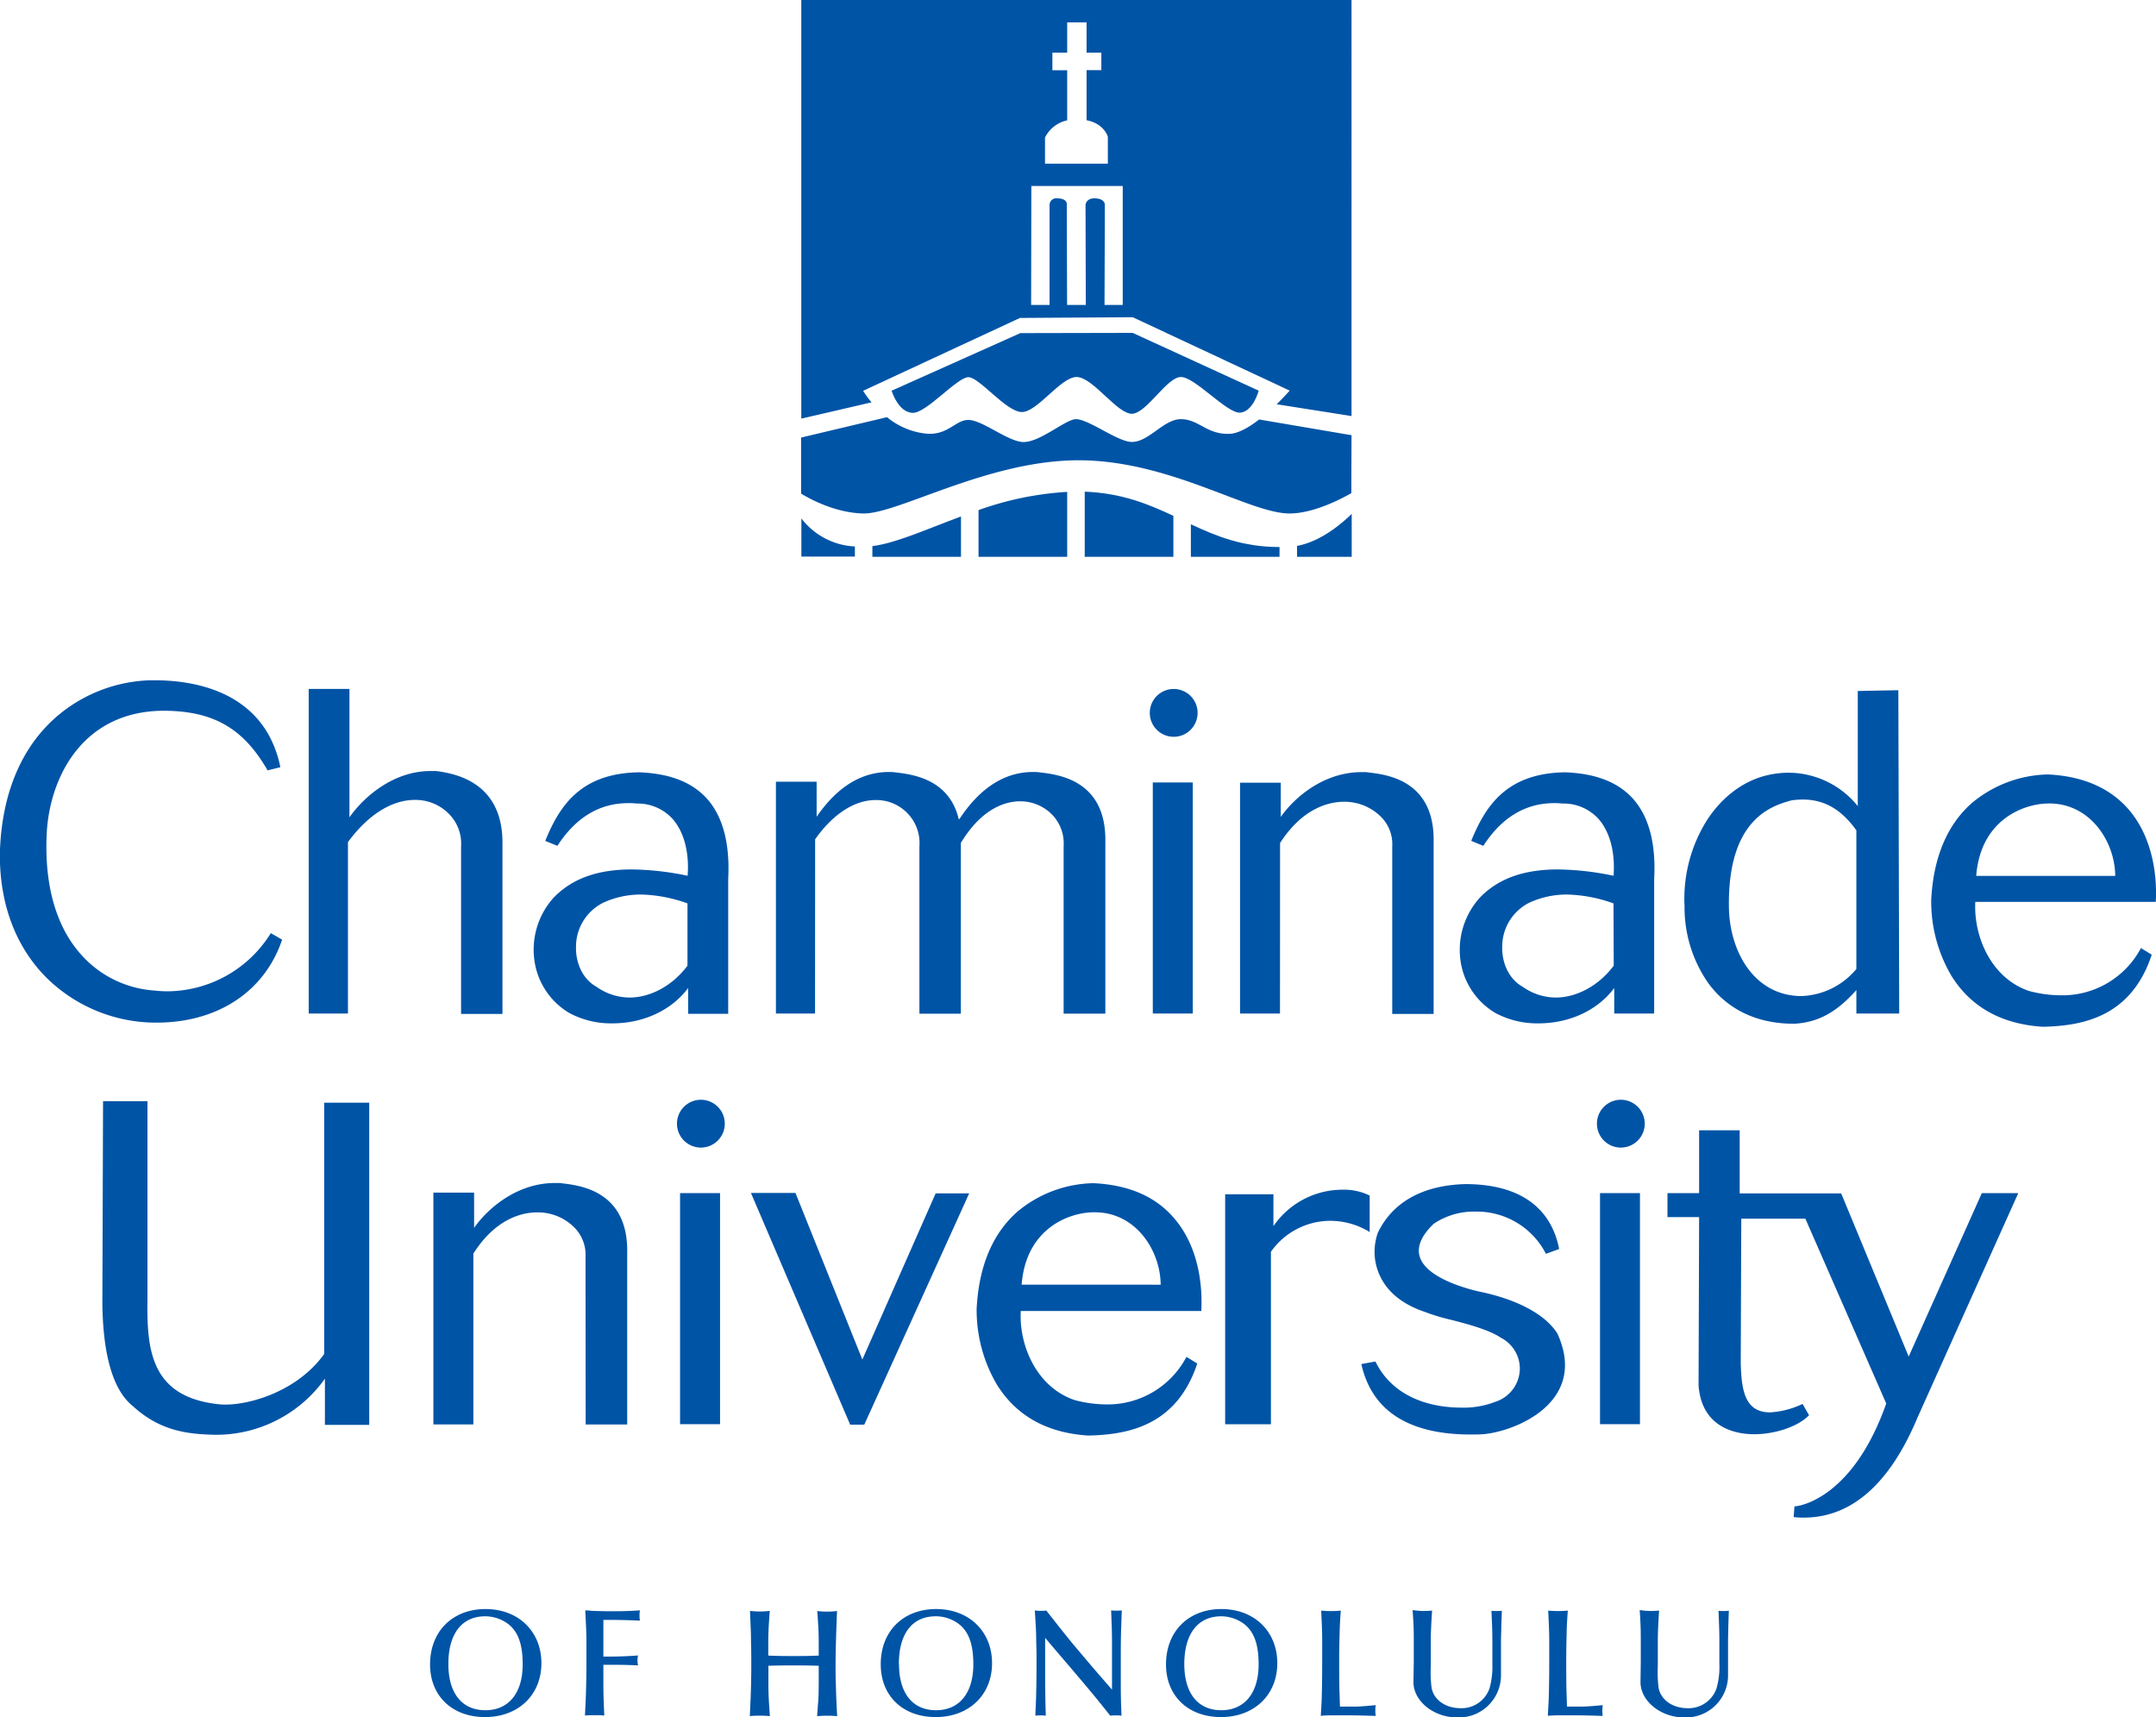
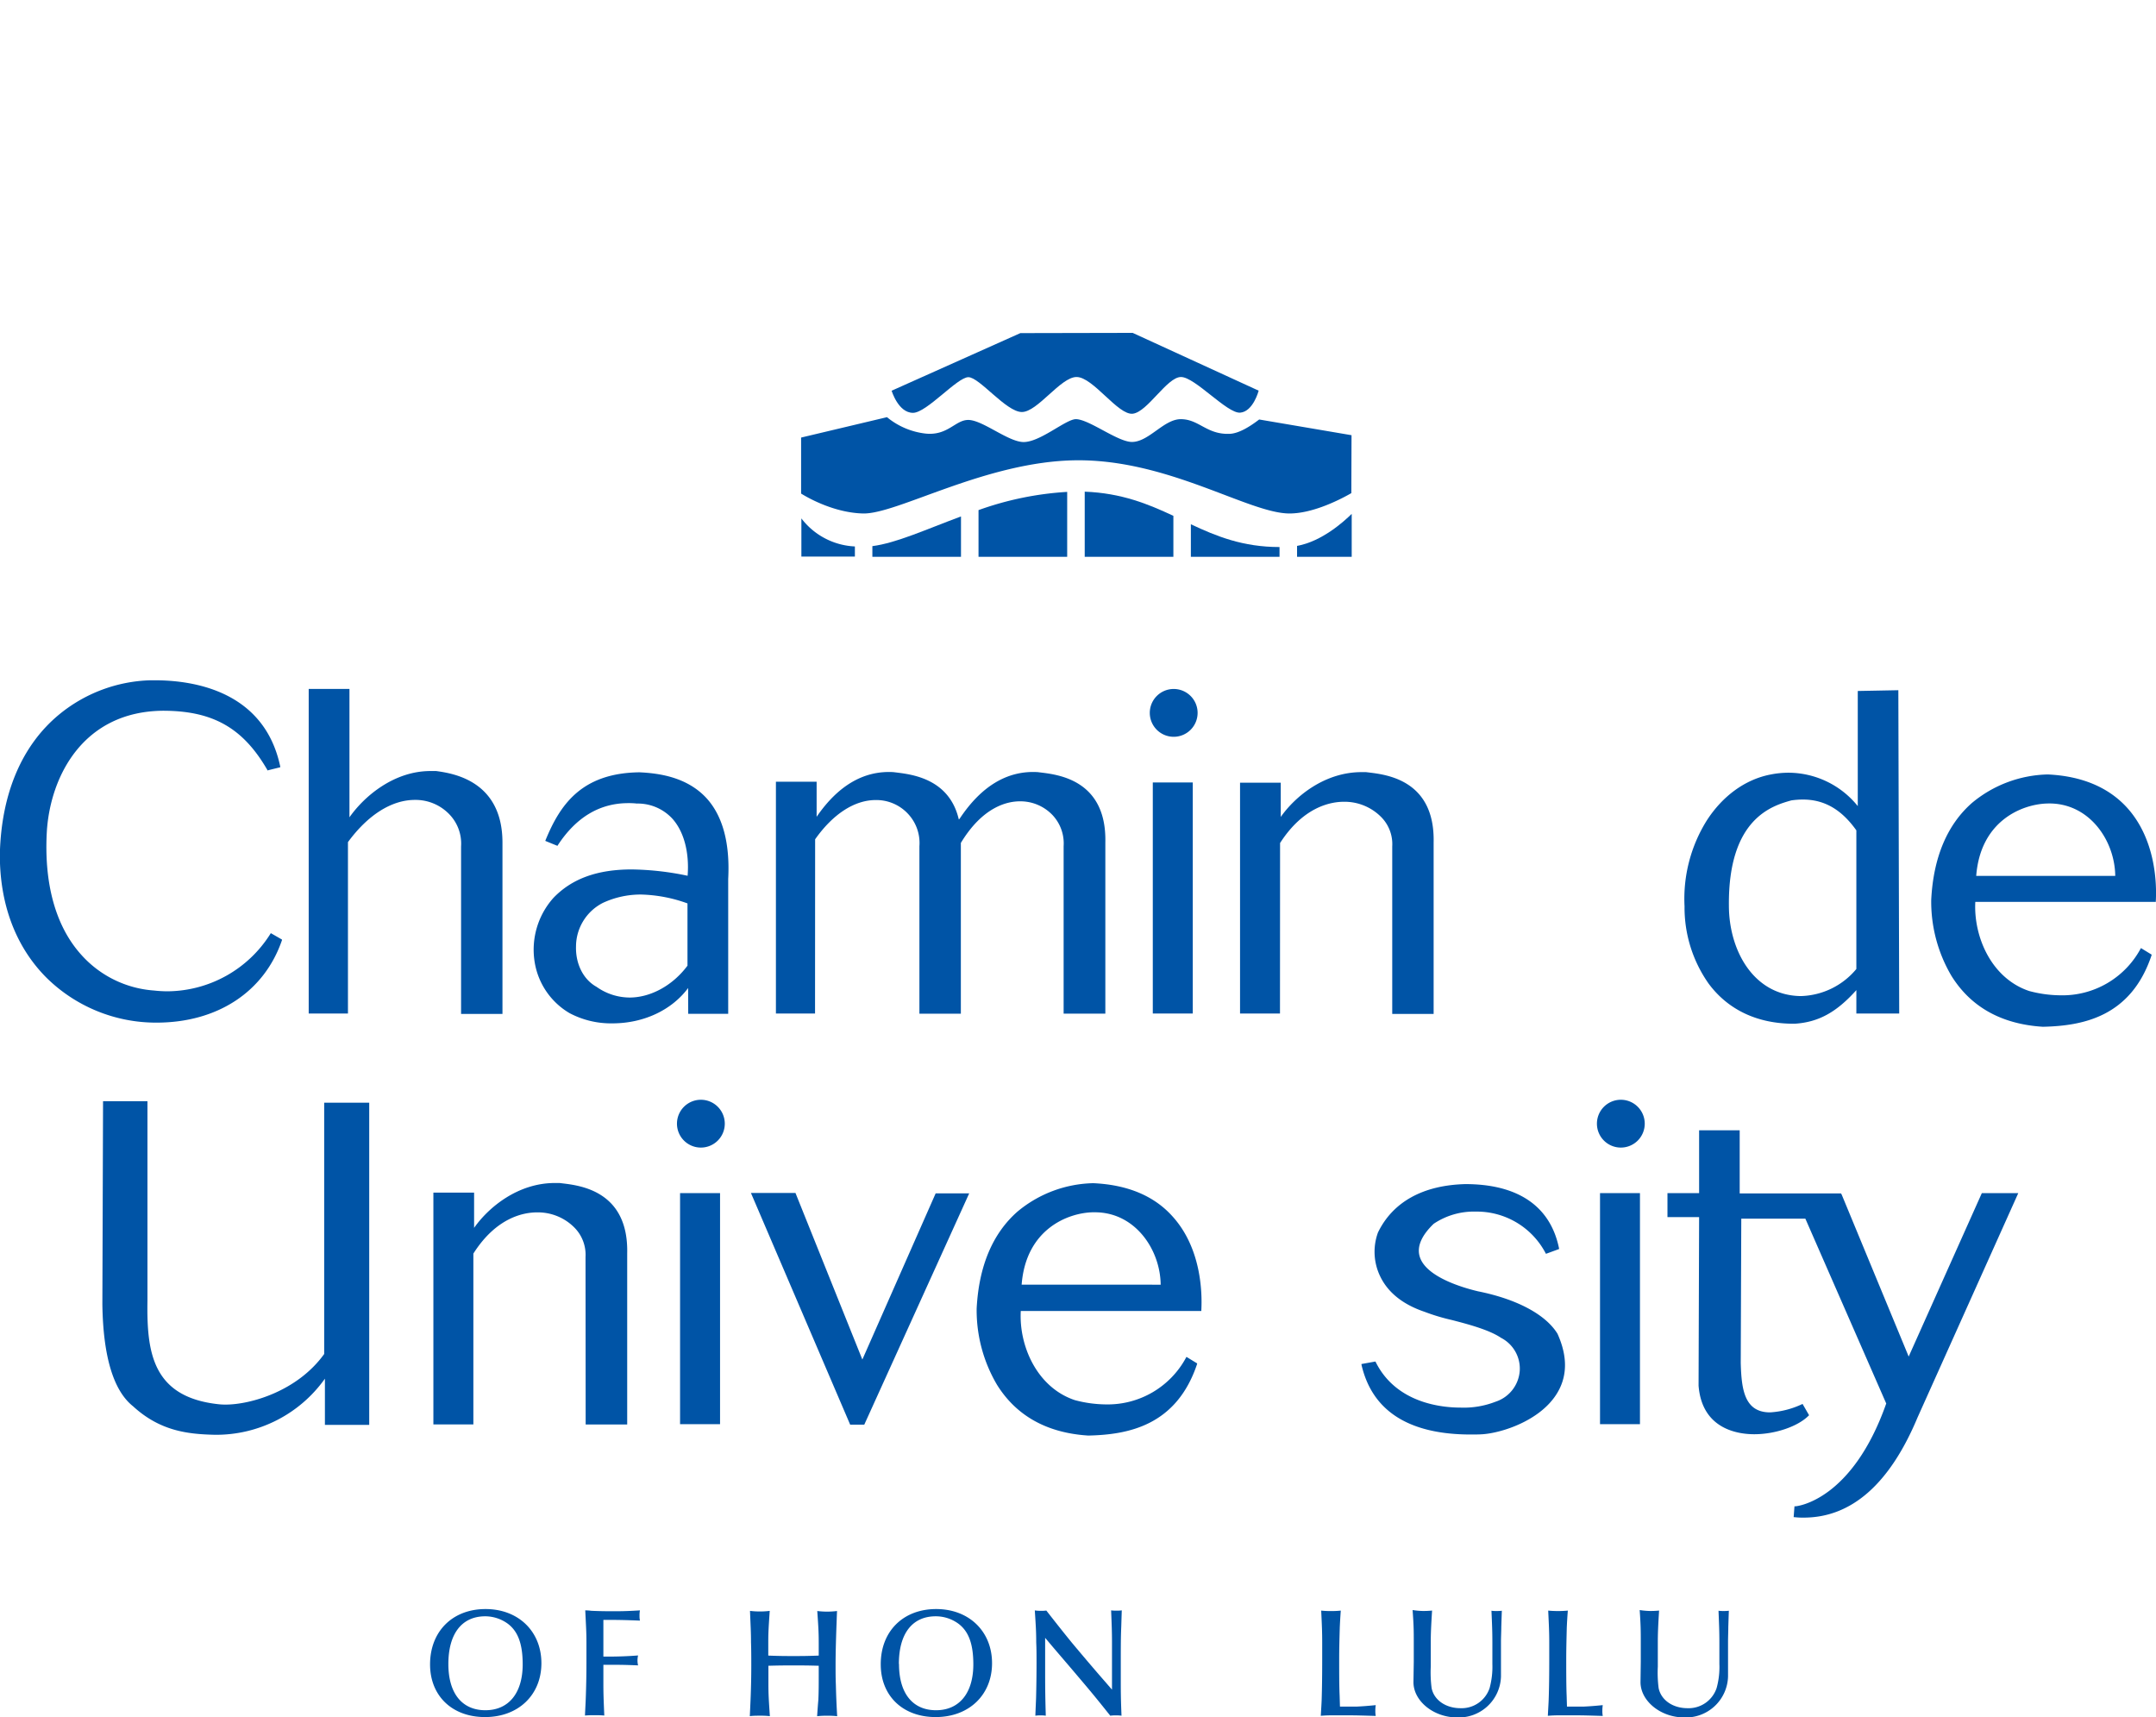
<svg xmlns="http://www.w3.org/2000/svg" id="Layer_1" data-name="Layer 1" width="473.45" height="377.13" viewBox="0 0 473.45 377.13">
  <defs>
    <style>
      .cls-1 {
        fill: #0054a6;
      }

      .cls-2 {
        fill: none;
      }
    </style>
  </defs>
  <title>chaminade_university_of_honolulu_logo-freelogovectors.net</title>
  <g>
    <g>
-       <path class="cls-1" d="M204.66,149.78a20,20,0,0,1-1.85-2.53l34.44-16h0l24.76-.16,34.47,16.12s-1.15,1.31-2.86,3l16.44,2.59V61.43H189.23v91.93Zm38.09-58.14a7.06,7.06,0,0,1,4.87-3.78v-11h-3.25V73h3.25V66.34h4.26V73h3.24v3.83h-3.24v11c3.92.77,4.67,3.64,4.67,3.64v5.91h-13.8Zm-3,10.63h20.07v26.12h-4l.07-22s.07-1.36-2.24-1.41c-1.9,0-2,1.41-2,1.41l.06,22H247.6l-.07-22s.27-1.37-2.1-1.41a1.48,1.48,0,0,0-1.68,1.41v22H239.7Z" transform="translate(-13.27 -61.43)" />
      <path class="cls-1" d="M204.84,183.71H224.3v-8.87c-7.63,2.83-14.22,5.85-19.46,6.52Z" transform="translate(-13.27 -61.43)" />
      <path class="cls-1" d="M237.9,134.61" transform="translate(-13.27 -61.43)" />
      <line class="cls-2" x1="222.89" y1="69.86" x2="222.88" y2="69.86" />
      <path class="cls-1" d="M228.15,183.71h19.47V169.45a69.65,69.65,0,0,0-19.47,4Z" transform="translate(-13.27 -61.43)" />
      <path class="cls-1" d="M213.76,152.09c3,0,9.73-7.83,12.16-7.83s8.31,7.65,11.75,7.65,8.52-7.69,12-7.69c3.65,0,9.13,8.46,12.37,8.06s7.5-8.06,10.57-8.06,10.14,8.06,13,7.83,4.06-4.83,4.06-4.83L262,134.53l-24.1.05h-.56l-28.27,12.65S210.52,152.09,213.76,152.09Z" transform="translate(-13.27 -61.43)" />
      <path class="cls-1" d="M201,181.43a15.66,15.66,0,0,1-11.75-6.16v8.39H201Z" transform="translate(-13.27 -61.43)" />
      <path class="cls-1" d="M310.06,157l-20.28-3.45c-2.19,1.68-4.55,3.08-6.48,3.15-5.07.2-6.71-3.22-10.74-3.22-3.66,0-6.9,4.84-10.55,5-3.06.17-9.33-4.83-12.37-5-2.23-.15-8.31,5.43-12,5-3.42-.37-8.72-4.83-11.75-4.83-2.83,0-4.47,3.47-9.32,3a16.18,16.18,0,0,1-8.52-3.61l-18.86,4.48v12.3c1.8,1.12,7.41,4.21,13.58,4.37,7.5.2,27-11.48,46.83-11.68,20.28-.21,37.91,11.68,46.84,11.68,5.4,0,11.64-3.35,13.58-4.47Z" transform="translate(-13.27 -61.43)" />
      <path class="cls-1" d="M298.1,181.31v2.4h12v-9.43C308.41,175.93,303.61,180.31,298.1,181.31Z" transform="translate(-13.27 -61.43)" />
      <path class="cls-1" d="M274.78,183.71h19.47v-2.15c-8.06,0-13.84-2.36-19.47-5Z" transform="translate(-13.27 -61.43)" />
      <path class="cls-1" d="M251.47,183.71h19.47v-9c-5.53-2.59-11.37-5-19.47-5.31Z" transform="translate(-13.27 -61.43)" />
    </g>
    <g>
      <path class="cls-1" d="M119.89,414.78c7.23,0,12.27,4.92,12.27,11.89s-5.07,11.83-12.37,11.83-12.08-4.72-12.08-11.56C107.71,419.7,112.63,414.78,119.89,414.78Zm-8.16,12.08c0,6.43,3,10.14,8.13,10.14s8.19-3.79,8.19-10.08c0-4.53-1.06-7.33-3.38-9a8.48,8.48,0,0,0-4.89-1.55C114.66,416.4,111.73,420.22,111.73,426.86Z" transform="translate(-13.27 -61.43)" />
      <path class="cls-1" d="M141.89,434.71c.1-2.54.16-5.4.16-8.17v-4.47c0-2.3-.1-3.62-.26-7a9.5,9.5,0,0,1,1.31.09c1.39.07,3.16.1,4.57.1,1.69,0,3.11,0,6.13-.19a5.62,5.62,0,0,0-.09,1.16,5,5,0,0,0,.09,1.09c-3.38-.14-4.88-.16-7.22-.16h-.81v8.06h1.16q3.24,0,6.46-.25a4.72,4.72,0,0,0,0,2.18c-3-.13-4.23-.13-6.4-.13h-1.22v4.14c0,2.35.06,3.7.2,7-1-.07-1.39-.07-2.12-.07s-1.1,0-2.12.07C141.79,436.67,141.86,435.51,141.89,434.71Z" transform="translate(-13.27 -61.43)" />
      <path class="cls-1" d="M178.09,434.67c.1-2.37.16-4.94.16-7.48,0-1.69,0-3.38-.06-5.07,0-2.34-.1-3.66-.22-6.94a17.12,17.12,0,0,0,2.15.13,17.6,17.6,0,0,0,2.18-.13c-.22,3.28-.32,4.56-.32,7V425c2.64.1,3.73.1,5.53.1s2.92,0,5.55-.1v-2.79c0-2.38-.09-3.7-.32-7a17.51,17.51,0,0,0,4.34,0c-.07,1.51-.09,2.64-.13,3.38-.09,2.63-.19,5.68-.19,8.54,0,1.38,0,2.76.06,4.18.06,2.21.1,3.59.29,7a17.84,17.84,0,0,0-2.19-.1,18.16,18.16,0,0,0-2.21.1c.1-1.58.19-2.73.26-3.5.09-1.62.09-3.54.09-5.24v-2.34c-2.53-.07-3.59-.07-5.52-.07s-2.92,0-5.53.07v4.07c0,2.35.1,3.69.32,7a18.56,18.56,0,0,0-2.24-.1c-.72,0-1.44,0-2.16.1C178,436.63,178.06,435.47,178.09,434.67Z" transform="translate(-13.27 -61.43)" />
      <path class="cls-1" d="M218.85,414.78c7.23,0,12.27,4.92,12.27,11.89s-5.07,11.83-12.37,11.83-12.07-4.72-12.07-11.56C206.65,419.7,211.57,414.78,218.85,414.78Zm-8.16,12.08c0,6.43,3,10.14,8.13,10.14s8.19-3.79,8.19-10.08c0-4.53-1.06-7.33-3.38-9a8.42,8.42,0,0,0-4.88-1.55c-5.16,0-8.09,3.82-8.09,10.46Z" transform="translate(-13.27 -61.43)" />
      <path class="cls-1" d="M241.79,415.17a8.65,8.65,0,0,0,1.25-.06c2.64,3.38,3.76,4.78,5.56,7,2.05,2.46,5.24,6.22,7.33,8.6l1.53,1.77V422.07c0-2.28-.06-3.62-.19-7a7.45,7.45,0,0,0,1.16.06,7.78,7.78,0,0,0,1.18-.06c-.06,1.63-.09,2.86-.12,3.69-.1,2.32-.1,4.75-.1,7.46v3.79c0,2.79,0,4.33.16,8.19a8.19,8.19,0,0,0-1.21-.07,8.87,8.87,0,0,0-1.26.07c-3.12-3.92-4.43-5.49-6.75-8.22-2.06-2.45-4.75-5.56-6.27-7.36l-1.28-1.52v6.21c0,4.08,0,5.91.14,10.89a7.6,7.6,0,0,0-1.16-.07,7.15,7.15,0,0,0-1.13.07c.06-1.69.13-3.05.16-3.92.06-2.34.1-5.07.1-7.68,0-1.61,0-3.09-.07-4.52,0-2.26-.09-3.64-.31-7A9.07,9.07,0,0,0,241.79,415.17Z" transform="translate(-13.27 -61.43)" />
-       <path class="cls-1" d="M281.49,414.78c7.24,0,12.27,4.92,12.27,11.89s-5.07,11.83-12.36,11.83-12.08-4.72-12.08-11.56C269.32,419.7,274.24,414.78,281.49,414.78Zm-8.15,12.08c0,6.43,3,10.14,8.12,10.14s8.2-3.79,8.2-10.08c0-4.53-1.07-7.33-3.38-9a8.48,8.48,0,0,0-4.89-1.55C276.32,416.4,273.34,420.22,273.34,426.86Z" transform="translate(-13.27 -61.43)" />
      <path class="cls-1" d="M303.5,434.8c.09-2.73.12-5.92.12-8.83v-3.85c0-2.26-.06-3.64-.22-7a19.52,19.52,0,0,0,2.16.1,19.16,19.16,0,0,0,2.14-.1c-.12,1.64-.18,2.86-.22,3.7-.06,2.18-.13,4.49-.13,7,0,2.7,0,5.84.1,8l.07,2.38h3.69c1.41-.07,2.21-.13,4.17-.32a7,7,0,0,0-.09,1.21,5.62,5.62,0,0,0,.09,1.16c-3-.09-4.4-.13-6-.13h-3.24c-1,0-1.48,0-2.83.1C303.4,436.69,303.47,435.58,303.5,434.8Z" transform="translate(-13.27 -61.43)" />
      <path class="cls-1" d="M325.63,415.2a18.69,18.69,0,0,0,2.12-.09c-.22,3.53-.29,5.07-.29,7v5.31a26.56,26.56,0,0,0,.19,4.72c.52,2.61,3.09,4.41,6.33,4.41a6.48,6.48,0,0,0,6.4-4.41,17.85,17.85,0,0,0,.61-5.3v-4.75c0-2.38-.06-3.67-.2-6.94a6.64,6.64,0,0,0,1.09.06,7.84,7.84,0,0,0,1.19-.06c-.06,1.54-.09,2.7-.12,3.47,0,1.06-.07,2.21-.07,3.49v7.47a9.26,9.26,0,0,1-9.64,9c-5.18,0-9.64-3.64-9.58-7.84l.07-4.46V422c0-2.21,0-3.56-.26-7A17.38,17.38,0,0,0,325.63,415.2Z" transform="translate(-13.27 -61.43)" />
      <path class="cls-1" d="M353.35,434.8c.1-2.73.13-5.92.13-8.83v-3.85c0-2.26-.07-3.64-.23-7a23.86,23.86,0,0,0,4.31,0c-.13,1.64-.19,2.86-.23,3.7-.05,2.18-.12,4.49-.12,7,0,2.7,0,5.84.09,8l.07,2.38h3.69c1.41-.07,2.22-.13,4.17-.32a8.21,8.21,0,0,0-.09,1.21,5.62,5.62,0,0,0,.09,1.16c-3-.09-4.39-.13-6-.13H356c-1,0-1.48,0-2.83.1C353.25,436.69,353.32,435.58,353.35,434.8Z" transform="translate(-13.27 -61.43)" />
      <path class="cls-1" d="M375.48,415.2a18.69,18.69,0,0,0,2.12-.09c-.22,3.53-.28,5.07-.28,7v5.31a26.56,26.56,0,0,0,.18,4.72c.53,2.61,3.09,4.41,6.33,4.41a6.48,6.48,0,0,0,6.4-4.41,17.22,17.22,0,0,0,.61-5.3v-4.75c0-2.38-.06-3.67-.19-6.94a6.64,6.64,0,0,0,1.09.06,7.71,7.71,0,0,0,1.18-.06c-.06,1.54-.09,2.7-.12,3.47,0,1.06-.06,2.21-.06,3.49v7.47a9.25,9.25,0,0,1-9.64,9c-5.17,0-9.64-3.64-9.58-7.84l.06-4.46V422c0-2.21,0-3.56-.24-7A17.06,17.06,0,0,0,375.48,415.2Z" transform="translate(-13.27 -61.43)" />
    </g>
    <path class="cls-1" d="M294.37,246.56c5.06-7.88,11-9.06,14-9.06a11.31,11.31,0,0,1,8.26,3.41A8.45,8.45,0,0,1,319,247.3v36.79h9.09V246.44c.31-13.58-10.14-14.87-14.11-15.36l-.73-.09h-1c-8,0-14.46,5.2-17.73,9.84v-7.52h-8.94V284h8.77Z" transform="translate(-13.27 -61.43)" />
    <path class="cls-1" d="M192.27,245.74c3.93-5.57,8.66-8.62,13.31-8.62a9.49,9.49,0,0,1,7.06,3,9.37,9.37,0,0,1,2.53,7.14v36.78h9.1v-37.5c4.84-8,10.23-9.14,13-9.14a9.75,9.75,0,0,1,7.11,3,9.08,9.08,0,0,1,2.46,6.85v36.78H256V246.44c.3-13.58-10.14-14.87-14.11-15.36l-.73-.09c-6.59-.4-12.37,3-17.17,10.25l-.17.14c-2.05-8.86-10.14-9.86-13.61-10.3l-.74-.09c-6.46-.38-12.13,2.9-16.87,9.81v-7.7h-8.94V284h8.59Z" transform="translate(-13.27 -61.43)" />
    <path class="cls-1" d="M112,240.31a9.26,9.26,0,0,1,2.52,7v36.78h9.09V246.48c0-13.69-11-15.23-14.56-15.73h-1.26c-7.88,0-14.41,5.37-17.78,10.16V212.72H81.06V284h8.62V246.36c4.4-6,9.61-9.27,14.7-9.27A10.29,10.29,0,0,1,112,240.31Z" transform="translate(-13.27 -61.43)" />
    <path class="cls-1" d="M47.64,286c13.38,0,23.67-6.77,27.55-18.11v-.13l-2.45-1.41-.08.13A26.89,26.89,0,0,1,50.1,279.12a26.56,26.56,0,0,1-3-.17,23.66,23.66,0,0,1-16-7.87c-5.65-6.27-8.23-15.71-7.53-27.29.84-12,8-26.11,25.46-26.28,11,0,17.6,3.77,22.95,13l0,.11,2.83-.7v-.16c-3.48-16.46-18.77-18.94-27.57-18.94h-.94a33,33,0,0,0-20.06,7.53c-8.14,6.73-12.66,17.29-13,30.53-.08,11,3.44,20.41,10.17,27.19A34.24,34.24,0,0,0,47.64,286Z" transform="translate(-13.27 -61.43)" />
    <path class="cls-1" d="M164.4,284.06h8.78V254.45c.41-7.81-1.18-13.76-4.7-17.67-4.28-4.71-10.49-5.55-14.8-5.75-12.81.16-17.47,7.25-20.61,14.9l-.06.16,2.67,1.09.08-.13c4-6.13,9.19-9.25,15.47-9.25a14.7,14.7,0,0,1,1.88.09,10.35,10.35,0,0,1,7.79,3.3c2.55,2.82,3.77,7.4,3.37,12.56A62.88,62.88,0,0,0,152,252.36c-7.53,0-13.13,2-17.22,6.27A17.07,17.07,0,0,0,130.73,273a15.92,15.92,0,0,0,7.62,10.92,19.42,19.42,0,0,0,9.42,2.24c6.81,0,13-2.89,16.61-7.76Zm-.16-10.57c-3.22,4.34-8.08,7-12.72,7h0a12.66,12.66,0,0,1-7.25-2.35c-2.88-1.59-4.61-5-4.51-8.84a10.78,10.78,0,0,1,5.93-9.61,19.71,19.71,0,0,1,8.34-1.82,32,32,0,0,1,10.21,1.95Z" transform="translate(-13.27 -61.43)" />
-     <path class="cls-1" d="M355.4,252.36c-7.52,0-13.17,2-17.23,6.27A17.1,17.1,0,0,0,334.09,273a15.9,15.9,0,0,0,7.63,10.92,19.41,19.41,0,0,0,9.41,2.24c6.82,0,13-2.89,16.62-7.76V284h8.77V254.45c.42-7.81-1.17-13.76-4.7-17.67-4.28-4.71-10.49-5.55-14.79-5.75-12.81.16-17.48,7.25-20.62,14.9l-.05.16,2.65,1.09.08-.13c4-6.13,9.19-9.25,15.47-9.25a14.79,14.79,0,0,1,1.88.09,10.35,10.35,0,0,1,7.79,3.3c2.54,2.82,3.77,7.4,3.37,12.56A62.49,62.49,0,0,0,355.4,252.36Zm12.24,21.13c-3.22,4.34-8.09,7-12.72,7a12.61,12.61,0,0,1-7.25-2.35c-2.88-1.59-4.61-5-4.52-8.84a10.79,10.79,0,0,1,5.89-9.61,19.63,19.63,0,0,1,8.33-1.82,32.15,32.15,0,0,1,10.22,1.95Z" transform="translate(-13.27 -61.43)" />
    <path class="cls-1" d="M388.49,277.45c4.27,5.75,10.71,8.79,18.63,8.79h.3c5.16-.34,9.11-2.48,13.5-7.38V284h9.41l-.19-70.86V213l-8.91.17v25.28a19.61,19.61,0,0,0-15.29-7.33,20.27,20.27,0,0,0-3.88.4c-5.54,1.07-10.52,4.7-14,10.11a32.45,32.45,0,0,0-4.87,18.83A29,29,0,0,0,388.49,277.45Zm4.44-17.17c-.17-19.17,9.57-21.91,13.7-23.08a17.84,17.84,0,0,1,2.53-.19c4.7,0,8.47,2.15,11.76,6.77v30.44a16.4,16.4,0,0,1-12.23,5.95c-10.39-.15-15.76-10.09-15.76-19.89Z" transform="translate(-13.27 -61.43)" />
    <path class="cls-1" d="M480.35,238.78c-4.07-4.46-9.92-6.93-17.39-7.28a26.89,26.89,0,0,0-16.6,6.21c-5.48,4.78-8.53,12-9,21.33a32.07,32.07,0,0,0,4.44,16.69c4.26,6.85,11,10.61,20.07,11.18h0c8.74-.19,19.36-2.15,23.88-15.72l0-.13-2.33-1.43-.09.15A19.51,19.51,0,0,1,465.72,280a27.25,27.25,0,0,1-6.84-.94c-8.3-2.77-12.24-11.91-11.84-19.58h39.64v-.16C486.89,255.51,486.68,245.76,480.35,238.78Zm-33.11,15c.94-12.23,10.22-15.76,15.59-15.9,9.14-.3,14.86,8.07,14.94,15.9Z" transform="translate(-13.27 -61.43)" />
    <rect class="cls-1" x="253.15" y="171.83" width="8.78" height="50.74" />
    <path class="cls-1" d="M271,223.23a5.25,5.25,0,1,0-5.24-5.25,5.25,5.25,0,0,0,5.24,5.25Z" transform="translate(-13.27 -61.43)" />
    <g>
      <path class="cls-1" d="M337.82,345c-3.4-.81-11.43-3.16-12.78-7.6-.67-2.18.36-4.63,3.07-7.23a15.8,15.8,0,0,1,9.23-2.67,17.05,17.05,0,0,1,15.34,9.13l.08.14,2.87-1.05v-.14c-1.88-9.26-9-14.12-20.58-14.12-9.28.24-15.91,3.9-19.18,10.62a12.37,12.37,0,0,0,.52,9.71c1.71,3.52,5,6.12,9.67,7.7a44.61,44.61,0,0,0,6,1.81c3.89,1,8.31,2.21,10.83,3.92a7.6,7.6,0,0,1,4.11,7.26,7.72,7.72,0,0,1-5.31,6.77,19.25,19.25,0,0,1-7.69,1.29c-4.09,0-14.12-.94-18.63-10l-.06-.12-3.06.55v.17c2.34,10.15,10.41,15.31,24,15.31.84,0,1.72,0,2.61-.06,4.24-.31,12.37-2.92,16.11-8.64,2.51-3.83,2.62-8.33.32-13.43C352.68,350.07,346.32,346.7,337.82,345Z" transform="translate(-13.27 -61.43)" />
-       <path class="cls-1" d="M314.05,332v-8l-.08-.06a12.8,12.8,0,0,0-5.9-1.25,18.41,18.41,0,0,0-15.16,8v-7h-10.6V374.2h10.05V336.32a16,16,0,0,1,13.08-6.8,16.65,16.65,0,0,1,8.32,2.29Z" transform="translate(-13.27 -61.43)" />
      <polygon class="cls-1" points="186.69 312.86 189.79 312.86 212.73 262.29 212.84 262.06 205.47 262.06 189.37 298.56 174.72 262.07 174.68 261.97 164.9 261.97 186.65 312.75 186.69 312.86" />
      <path class="cls-1" d="M141.88,374.25H151V336.67c.31-13.58-10.15-14.88-14.11-15.36l-.73-.09h-1.06c-8,0-14.45,5.21-17.72,9.85v-7.74h-8.94v50.9h8.78V336.72c5-7.88,10.95-9.05,14-9.05a11.28,11.28,0,0,1,8.26,3.41,8.49,8.49,0,0,1,2.37,6.39Z" transform="translate(-13.27 -61.43)" />
      <path class="cls-1" d="M84.46,358.77c-5.86,8.16-16.16,11.11-21.65,11.11a13.41,13.41,0,0,1-1.55-.08c-14.7-1.58-15.77-11.66-15.61-22.76V303.26H35.9l-.15,44.58c.16,11.49,2.44,19,6.74,22.41,6,5.51,12.15,6.12,17.93,6.26h0a29.31,29.31,0,0,0,24.2-12.32v10.14h9.73V303.58H84.46Z" transform="translate(-13.27 -61.43)" />
      <path class="cls-1" d="M253.35,321.26a26.81,26.81,0,0,0-16.61,6.21c-5.48,4.79-8.52,12-9,21.33a32.24,32.24,0,0,0,4.45,16.7c4.26,6.86,11,10.61,20.06,11.18h0c8.76-.19,19.37-2.16,23.9-15.72v-.13l-2.34-1.43-.08.15a19.54,19.54,0,0,1-17.59,10.29h0a27.25,27.25,0,0,1-6.84-.94C241,366.13,237,357,237.43,349.32h39.65v-.19c.2-3.86,0-13.61-6.35-20.6C266.66,324,260.82,321.6,253.35,321.26Zm-15.73,22.28c.94-12.23,10.21-15.76,15.58-15.89h.51c8.86,0,14.36,8.22,14.44,15.9Z" transform="translate(-13.27 -61.43)" />
      <rect class="cls-1" x="149.34" y="262.01" width="8.78" height="50.74" />
      <path class="cls-1" d="M167.2,302.94a5.25,5.25,0,1,0,5.23,5.26h0a5.25,5.25,0,0,0-5.23-5.26Z" transform="translate(-13.27 -61.43)" />
      <rect class="cls-1" x="351.36" y="262.01" width="8.77" height="50.74" />
      <path class="cls-1" d="M369.23,302.94a5.25,5.25,0,1,0,5.22,5.27h0A5.25,5.25,0,0,0,369.23,302.94Z" transform="translate(-13.27 -61.43)" />
      <path class="cls-1" d="M417.68,323.72l14.73,35.61,16.06-35.88h8l-.11.25-22,49c-6.1,14.59-14.5,22-25,22a15.55,15.55,0,0,1-2.05-.1h-.16l.18-2.38h.15c.51,0,12.52-1.34,20-22.58l-17.76-40.59H395.65l-.12,31.68c.16,5.72.76,10.86,6.44,10.86a19.11,19.11,0,0,0,7-1.79l.14-.06,1.43,2.48-.09.08c-2.34,2.38-7.35,4.09-11.95,4.09-3.42,0-11.48-1-12.23-10.68l.12-37h-6.95v-5.27h6.95V309.65h8.91v13.86h22.24Z" transform="translate(-13.27 -61.43)" />
    </g>
  </g>
</svg>